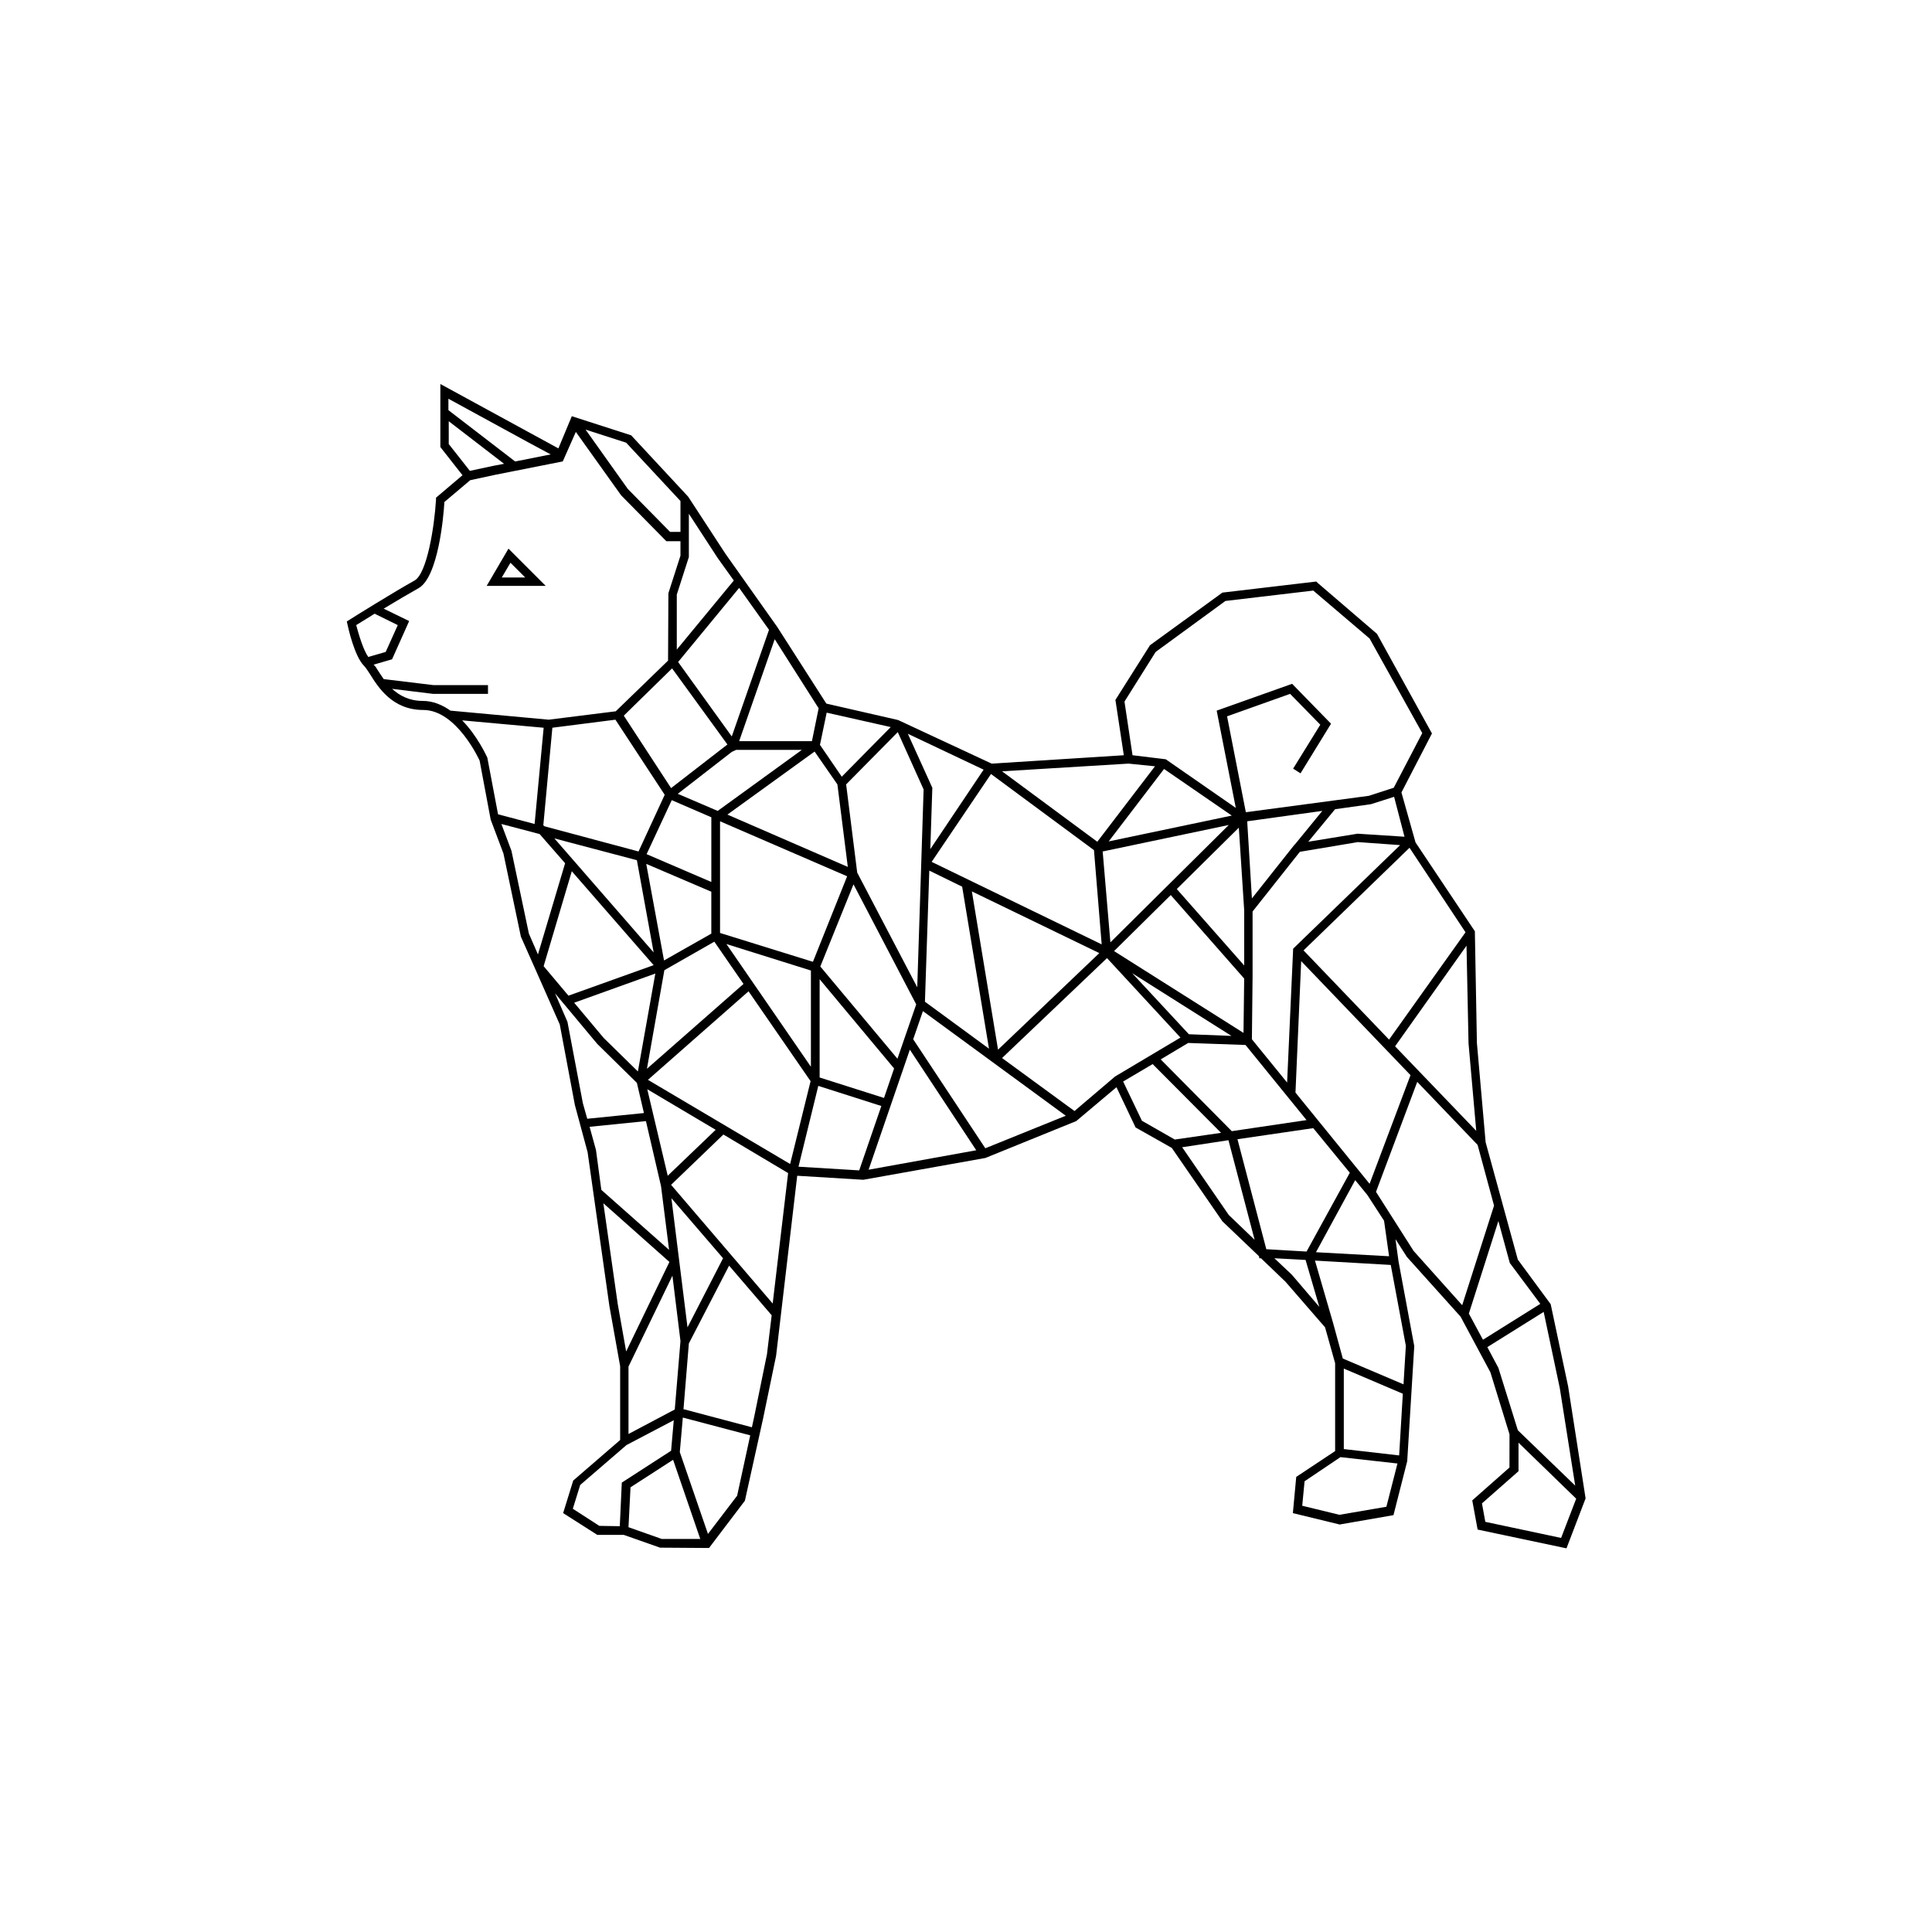
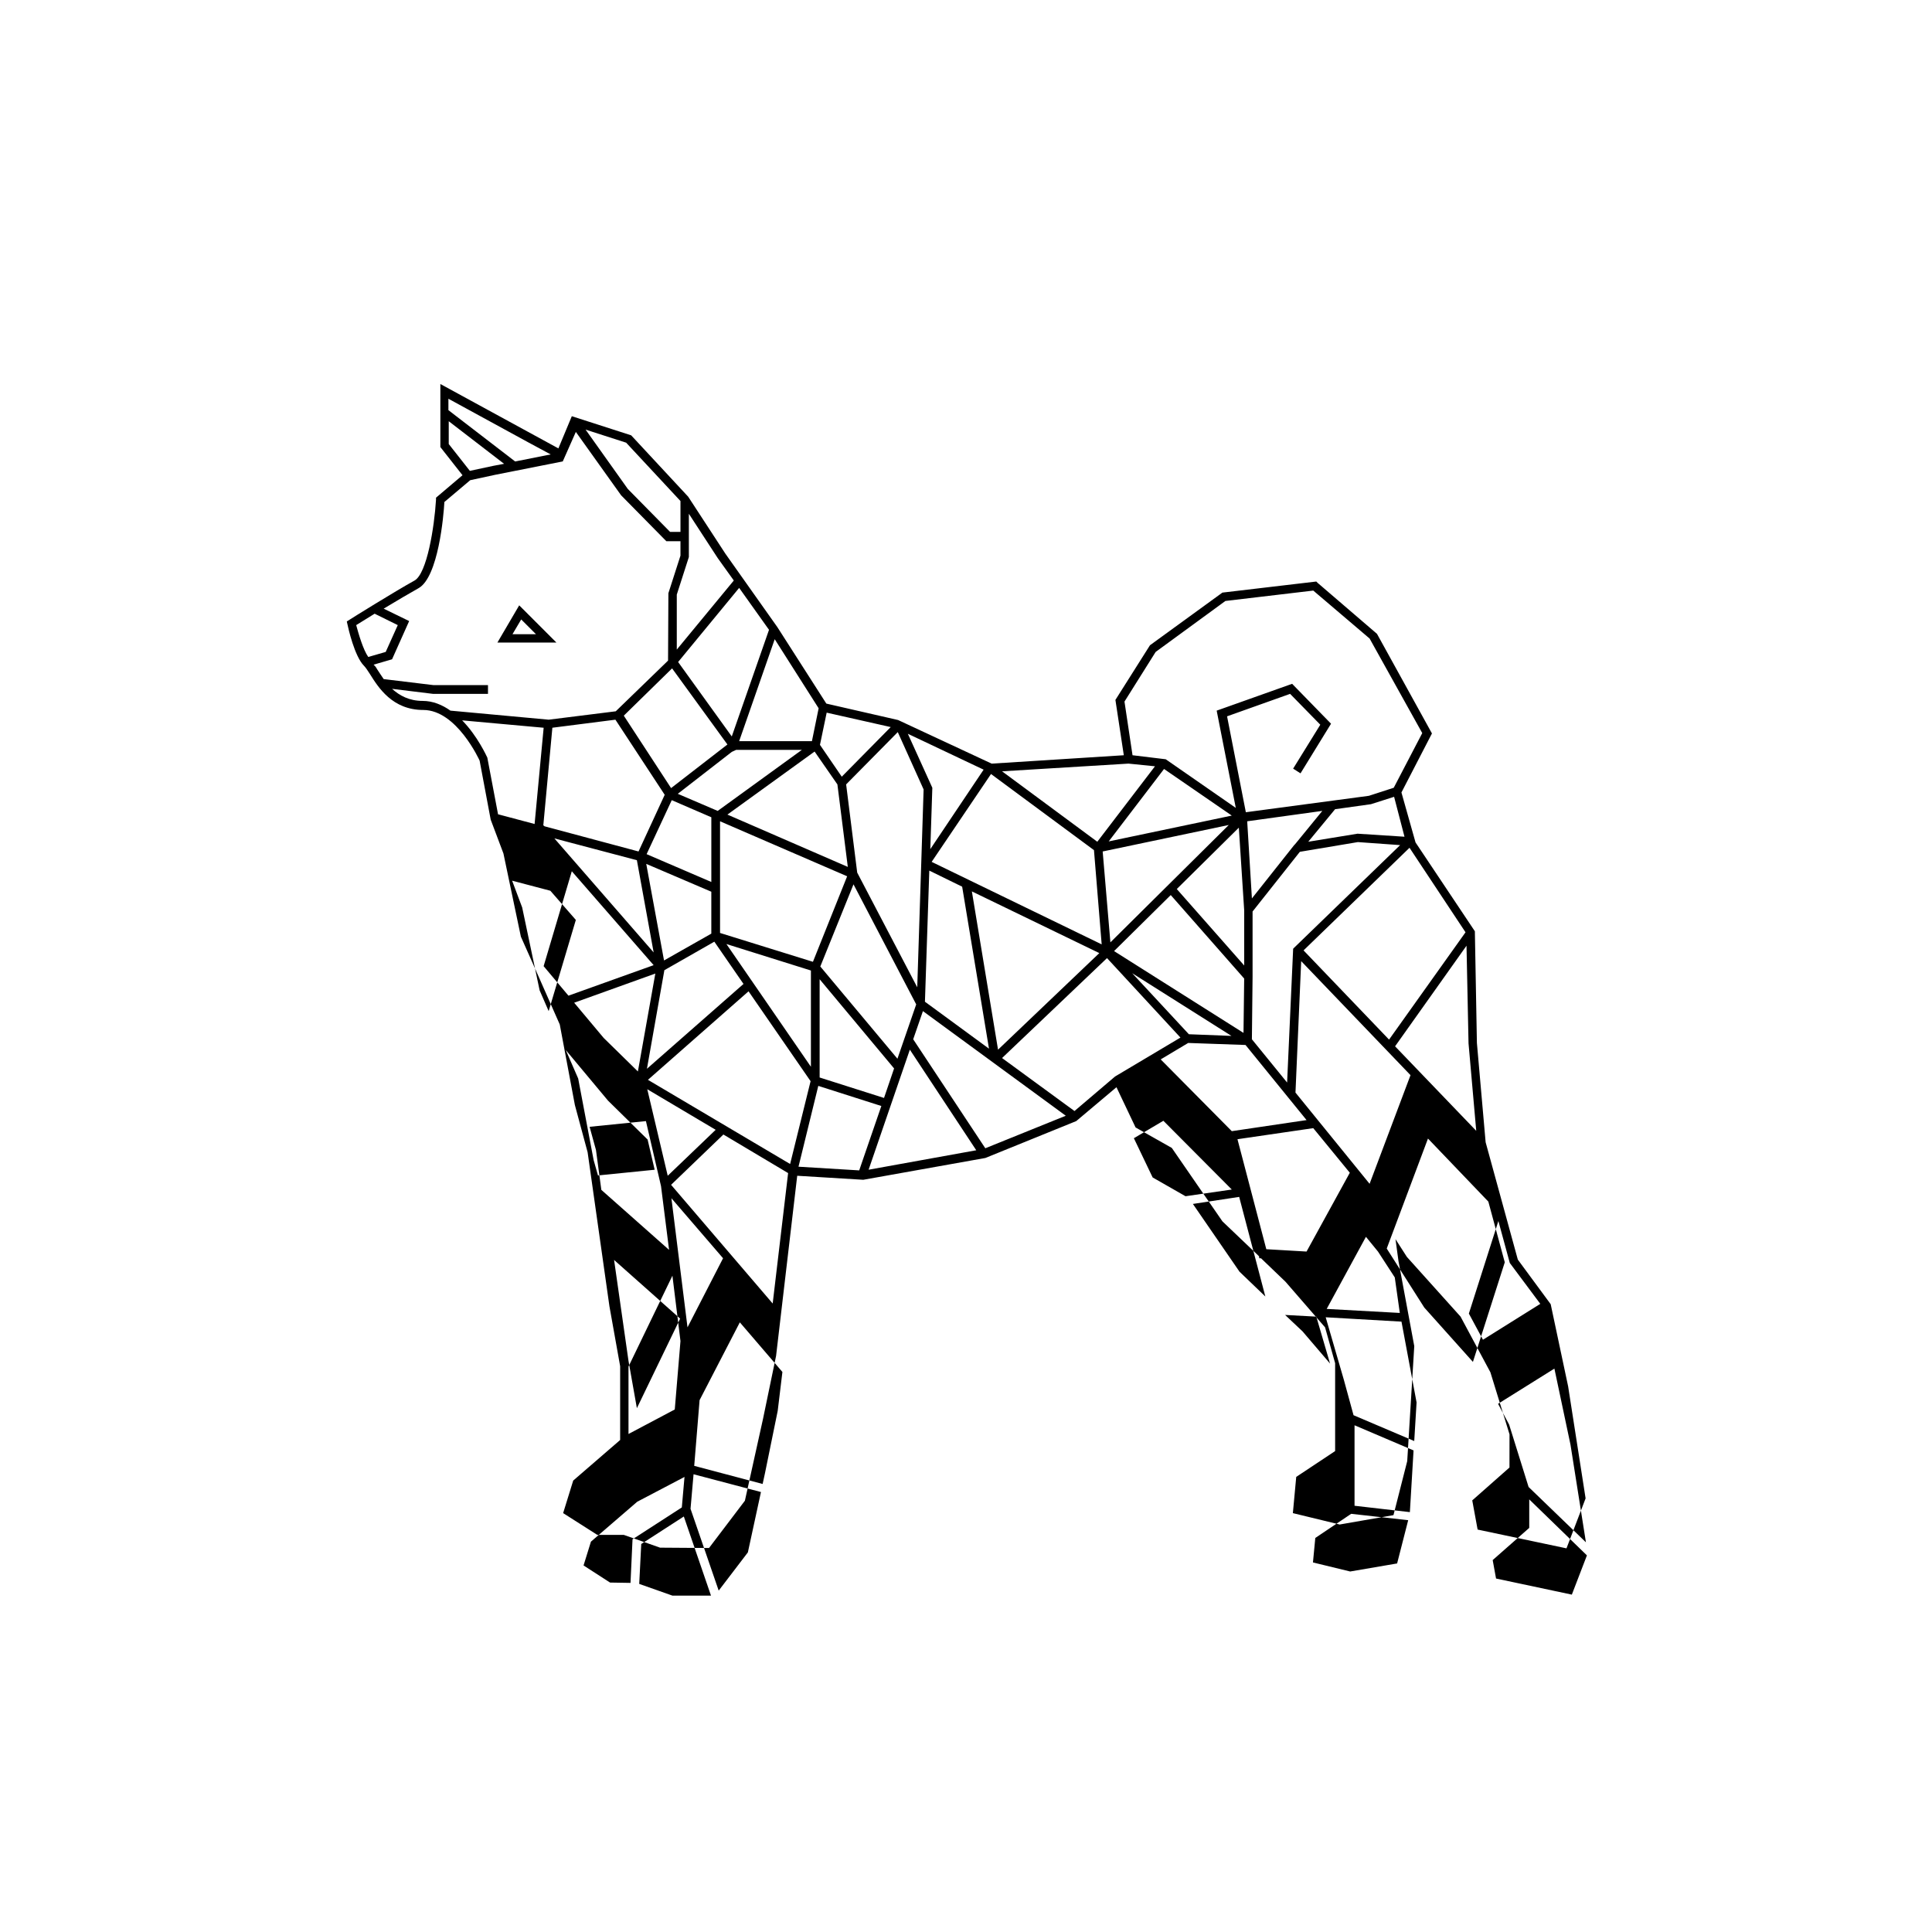
<svg xmlns="http://www.w3.org/2000/svg" fill="#000000" width="800px" height="800px" version="1.1" viewBox="144 144 512 512">
-   <path d="m559.57 511.4-4.621-21.773-8.711-11.82-8.531-31.105-2.312-26.305-0.535-29.238v-0.355l-15.73-23.551-3.734-13.242 8.086-15.641-14.566-26.395-15.73-13.508-0.355-0.355-24.883 2.934-19.195 13.953-9.156 14.484 2.223 14.664-35.016 2.223-24.797-11.555-19.02-4.356-12.977-20.262-13.773-19.461-9.863-15.109-15.109-16.262-15.73-5.066-3.555 8.531-31.281-17.062v16.707l5.867 7.465-7.019 5.953v0.535c-0.445 7.289-2.398 19.551-5.688 21.418-5.156 2.844-17.152 10.309-17.242 10.398l-0.711 0.445 0.18 0.801c0.18 0.891 1.867 8.441 4.356 10.93 0.445 0.445 0.977 1.246 1.602 2.223 2.223 3.555 5.953 9.508 14.129 9.508 8.887 0 14.93 13.418 14.93 13.418l2.934 15.641 3.379 8.977 4.621 22.039 3.91 8.797 6.398 14.484 4 21.328 3.379 12.531 5.777 40.793 2.844 15.906v19.551l-12.441 10.754-2.668 8.621 9.066 5.777h7.019l9.598 3.379 12.977 0.09 9.508-12.531 4.801-21.684 3.465-16.707 5.598-47.723 17.508 1.066 32.348-5.777 24.086-9.777 10.664-8.977 5.066 10.664 9.598 5.422 13.418 19.461 9.688 9.242 0.09 0.535h0.445l6.488 6.223 10.488 12.086 2.668 9.508v23.285l-10.309 6.844-0.891 9.598 12.086 2.934 0.266 0.09 14.309-2.488 3.644-14.309 1.867-30.484-4.176-22.484-0.801-5.867 3.023 4.711 14.219 15.82 7.91 14.754 5.066 16.441-0.012 8.797-9.863 8.711 1.422 7.731 23.551 4.977 5.066-13.242zm-7.375-21.863-15.195 9.508-3.734-6.934 7.82-24.527 3.023 11.109zm-16.977-45.855-21.508-22.395 18.93-26.66 0.535 25.863zm-28.262 14.039-19.641-24.172 1.512-34.836 28.973 30.215zm-27.371 17.332-7.644-29.148 20.086-2.934 9.688 11.82-11.465 20.883zm-40.082-45.77-10.754 9.152-19.195-14.043 27.816-26.484 19.461 21.062zm-117.66 28.707 13.863-13.332 17.152 10.219-4.09 34.57zm-11.285 66.031v-17.863l11.641-24.086 2.133 17.328-1.512 18.129zm-8.621-75.273-1.688-6.133 14.93-1.512 4 17.242 2.133 16.887-17.953-15.906zm2.043-29.684-7.82-9.332 21.508-7.731-4.621 25.949zm-15.996-56.344 2.398-25.863 16.707-2.133 13.062 19.906-6.934 15.02-24.883-6.664zm34.125-41.594 14.664 20.172-14.93 11.555-12.531-19.195zm59.812 16.887 6.844 15.195-0.621 19.375-1.066 33.059-15.91-30.395-2.934-23.375zm24.707 11.109 27.285 20.172 2.043 24.973-45.059-21.863zm45.855-1.336 17.953 12.352-32.617 6.844zm34.57 47.281-0.355 0.355-1.602 35.461-9.332-11.465 0.18-16.531v-17.328l12.531-15.82 15.375-2.578 11.199 0.801zm-27.992 23.016-15.02-16.176 26.305 16.617zm14.664-32.793v14.574l-17.863-20.262 16.441-16.262zm-35.461 8.445-2.043-24.086 33.414-7.019zm1.066 2.219 14.93-14.754 19.461 22.129-0.18 14.398-34.305-21.684zm47.902-28.258-0.266 0.266-11.199 14.129-1.246-20.441 19.906-2.754zm-51.902 28.883-26.84 25.594-6.934-41.945zm-36.348-17.598 7.109 42.926-16.973-12.441 1.156-34.75zm-17.152 45.59-20.441-24.441 8.797-21.773 16.617 31.816zm-3.555 10.398-17.062-5.422v-26.039l19.73 23.641zm-39.191-92.246h17.418l-22.305 16.176-10.574-4.531 14.309-11.109zm20.352 56.164-24.617-7.644v-29.594l33.684 14.574zm-37.414-42.836 10.488 4.531v17.152l-17.152-7.375zm10.484 24.262v11.109l-12.531 7.109-4.711-25.594zm0.801 13.242 7.731 11.199-25.594 22.484 4.621-26.129zm3.199 0.621 22.395 7.019v25.508zm32.172-20.438-31.906-13.863 23.105-16.707 6.043 8.711zm-9.508-33.328h-19.285l9.422-27.016 11.641 18.309zm-21.242-1.242-14.219-19.73 16.176-19.641 7.91 11.109zm-25.148 32.793 4.445 24.441-26.305-30.215zm4.441 27.816-22.574 8.086-6.578-7.82 7.465-25.152zm25.152 6.93 16.441 23.816-5.422 21.949-37.68-22.305zm-8.711 36.703-12.707 12.176-5.422-22.93zm-7.465 52.348-4.266-34.215 13.688 15.906zm34.66-63.988 16.707 5.332-5.867 17.062-16.086-0.977zm24.262-9.598 17.598 26.66-28.527 5.156zm0.887-2.754 2.578-7.465 37.859 27.727-21.328 8.621zm72.875 0.977 15.195 0.535 16.176 19.906-19.816 2.934-18.84-19.02zm73.496-29.328-20.262 28.438-22.66-23.641 28.082-27.195zm-16.172-25.328-12.441-0.801-13.062 2.133 7.109-8.621 9.508-1.332 6.133-1.957zm-65.945-48.969 18.484-13.508 23.285-2.754 14.93 12.707 13.953 25.062-7.555 14.484-6.578 2.133-32.617 4.356-4.977-25.418 16.707-5.953 8 8.176-7.199 11.641 1.957 1.246 8.086-13.152-10.309-10.574-19.996 7.109 5.066 25.773-18.57-12.887-8.797-1.066-2.133-14.219zm-7.199 29.594 7.019 0.711-15.285 19.996-25.238-18.664zm-38.391 1.602-14.129 21.062 0.535-16.262-6.488-14.309zm-37.594 1.867-5.777-8.441 1.777-8.531 16.973 3.82zm-28.613-51.992-15.109 18.309v-14.574l3.199-9.953v-11.465l7.644 11.73zm-14.133-21.062v8.176h-2.754l-11.199-11.375-11.195-15.73 10.754 3.465zm-40.168-15.461 5.777 3.109-9.422 1.867-17.684-13.598v-3.023zm-21.242 0.355v-6.043l14.664 11.285-2.844 0.535-6.223 1.332zm-24.527 47.988c0.977-0.621 2.754-1.688 4.887-3.023l6.133 3.023-3.199 7.109-4.621 1.332c-1.332-1.863-2.578-6.129-3.199-8.441zm9.508 16.887 10.844 1.332h14.574v-2.312h-14.398l-13.242-1.602c-0.621-0.891-1.246-1.867-1.777-2.668-0.266-0.535-0.535-0.801-0.891-1.156l4.887-1.422 4.531-10.133-6.754-3.289c3.379-2.043 7.019-4.176 9.242-5.422 5.242-2.934 6.664-19.285 6.844-22.84l6.844-5.777 6.578-1.422 17.953-3.555 3.465-7.82 11.996 16.797 11.996 12.176h3.734v3.82l-3.199 9.953-0.09 17.863-13.859 13.43-17.773 2.223-26.039-2.398c-2.133-1.512-4.621-2.578-7.375-2.578-3.555 0-6.133-1.422-8.09-3.199zm25.242 18.219c-0.18-0.355-2.578-5.688-6.664-9.863l21.594 1.957-2.398 25.508-9.688-2.578zm6.398 24.707-2.668-7.109 10.133 2.668 6.754 7.731-7.199 24.172-2.398-5.512zm14.84 45.324-3.289-7.555 11.199 13.418 10.488 10.309 1.867 8-15.02 1.512-1.156-4.09zm13.332 74.828-3.82-26.75 17.508 15.551-11.465 23.73zm-11.91 54.211 1.957-6.309 12.266-10.574 12.531-6.578-0.711 8.086-13.062 8.441-0.535 11.555-5.422-0.09zm14.754 4.887 0.535-10.574 11.285-7.289 7.199 20.973h-10.219zm28.793-8.352-7.731 10.133-7.465-21.684 0.801-9.152 17.863 4.711zm4.531-20.973-0.621 2.844-18.129-4.801 1.422-17.418 10.664-20.617 11.285 13.152-1.246 10.309zm102.74-78.387-4.977-10.398 7.82-4.621 18.129 18.219-12.266 1.777zm23.016 24.973-12.352-17.953 12.266-1.867 6.934 26.395zm12.086 11.465 8.266 0.445 3.644 12.441-7.289-8.531zm29.684 65.855-12.441 2.133-9.863-2.398 0.621-6.488 9.508-6.398 15.109 1.688zm4.356-29.953-0.977 16.352-14.664-1.688v-21.328zm0.801-12.707-0.621 10.219-16.086-6.844-2.578-9.422-4.801-16.531 20.086 1.156zm-4.445-23.727-19.375-1.066 10.398-19.105 3.199 3.91 4.445 6.844zm-3.465-17.066 10.93-29.148 15.996 16.707 4.356 16.086-8.441 26.395-12.887-14.398zm32.438 46.66-2.934-5.512 14.93-9.332 4.266 20.172 4.09 25.863-15.195-14.664zm16.617 45.055-20.086-4.266-0.891-4.887 9.688-8.531v-7.555l15.285 14.84zm-278.96-262.17-5.777 9.863h15.641zm0.531 3.734 3.91 3.91h-6.219z" />
+   <path d="m559.57 511.4-4.621-21.773-8.711-11.82-8.531-31.105-2.312-26.305-0.535-29.238v-0.355l-15.73-23.551-3.734-13.242 8.086-15.641-14.566-26.395-15.73-13.508-0.355-0.355-24.883 2.934-19.195 13.953-9.156 14.484 2.223 14.664-35.016 2.223-24.797-11.555-19.02-4.356-12.977-20.262-13.773-19.461-9.863-15.109-15.109-16.262-15.73-5.066-3.555 8.531-31.281-17.062v16.707l5.867 7.465-7.019 5.953v0.535c-0.445 7.289-2.398 19.551-5.688 21.418-5.156 2.844-17.152 10.309-17.242 10.398l-0.711 0.445 0.18 0.801c0.18 0.891 1.867 8.441 4.356 10.93 0.445 0.445 0.977 1.246 1.602 2.223 2.223 3.555 5.953 9.508 14.129 9.508 8.887 0 14.93 13.418 14.93 13.418l2.934 15.641 3.379 8.977 4.621 22.039 3.91 8.797 6.398 14.484 4 21.328 3.379 12.531 5.777 40.793 2.844 15.906v19.551l-12.441 10.754-2.668 8.621 9.066 5.777h7.019l9.598 3.379 12.977 0.09 9.508-12.531 4.801-21.684 3.465-16.707 5.598-47.723 17.508 1.066 32.348-5.777 24.086-9.777 10.664-8.977 5.066 10.664 9.598 5.422 13.418 19.461 9.688 9.242 0.09 0.535h0.445l6.488 6.223 10.488 12.086 2.668 9.508v23.285l-10.309 6.844-0.891 9.598 12.086 2.934 0.266 0.09 14.309-2.488 3.644-14.309 1.867-30.484-4.176-22.484-0.801-5.867 3.023 4.711 14.219 15.82 7.91 14.754 5.066 16.441-0.012 8.797-9.863 8.711 1.422 7.731 23.551 4.977 5.066-13.242zm-7.375-21.863-15.195 9.508-3.734-6.934 7.82-24.527 3.023 11.109zm-16.977-45.855-21.508-22.395 18.93-26.66 0.535 25.863zm-28.262 14.039-19.641-24.172 1.512-34.836 28.973 30.215zm-27.371 17.332-7.644-29.148 20.086-2.934 9.688 11.82-11.465 20.883zm-40.082-45.77-10.754 9.152-19.195-14.043 27.816-26.484 19.461 21.062zm-117.66 28.707 13.863-13.332 17.152 10.219-4.09 34.57zm-11.285 66.031v-17.863l11.641-24.086 2.133 17.328-1.512 18.129zm-8.621-75.273-1.688-6.133 14.93-1.512 4 17.242 2.133 16.887-17.953-15.906zm2.043-29.684-7.82-9.332 21.508-7.731-4.621 25.949zm-15.996-56.344 2.398-25.863 16.707-2.133 13.062 19.906-6.934 15.02-24.883-6.664zm34.125-41.594 14.664 20.172-14.93 11.555-12.531-19.195zm59.812 16.887 6.844 15.195-0.621 19.375-1.066 33.059-15.91-30.395-2.934-23.375zm24.707 11.109 27.285 20.172 2.043 24.973-45.059-21.863zm45.855-1.336 17.953 12.352-32.617 6.844zm34.57 47.281-0.355 0.355-1.602 35.461-9.332-11.465 0.18-16.531v-17.328l12.531-15.82 15.375-2.578 11.199 0.801zm-27.992 23.016-15.02-16.176 26.305 16.617zm14.664-32.793v14.574l-17.863-20.262 16.441-16.262zm-35.461 8.445-2.043-24.086 33.414-7.019zm1.066 2.219 14.93-14.754 19.461 22.129-0.18 14.398-34.305-21.684zm47.902-28.258-0.266 0.266-11.199 14.129-1.246-20.441 19.906-2.754zm-51.902 28.883-26.84 25.594-6.934-41.945zm-36.348-17.598 7.109 42.926-16.973-12.441 1.156-34.75zm-17.152 45.59-20.441-24.441 8.797-21.773 16.617 31.816zm-3.555 10.398-17.062-5.422v-26.039l19.73 23.641zm-39.191-92.246h17.418l-22.305 16.176-10.574-4.531 14.309-11.109zm20.352 56.164-24.617-7.644v-29.594l33.684 14.574zm-37.414-42.836 10.488 4.531v17.152l-17.152-7.375zm10.484 24.262v11.109l-12.531 7.109-4.711-25.594zm0.801 13.242 7.731 11.199-25.594 22.484 4.621-26.129zm3.199 0.621 22.395 7.019v25.508zm32.172-20.438-31.906-13.863 23.105-16.707 6.043 8.711zm-9.508-33.328h-19.285l9.422-27.016 11.641 18.309zm-21.242-1.242-14.219-19.73 16.176-19.641 7.91 11.109zm-25.148 32.793 4.445 24.441-26.305-30.215zm4.441 27.816-22.574 8.086-6.578-7.82 7.465-25.152zm25.152 6.93 16.441 23.816-5.422 21.949-37.68-22.305zm-8.711 36.703-12.707 12.176-5.422-22.93zm-7.465 52.348-4.266-34.215 13.688 15.906zm34.66-63.988 16.707 5.332-5.867 17.062-16.086-0.977zm24.262-9.598 17.598 26.66-28.527 5.156zm0.887-2.754 2.578-7.465 37.859 27.727-21.328 8.621zm72.875 0.977 15.195 0.535 16.176 19.906-19.816 2.934-18.84-19.02zm73.496-29.328-20.262 28.438-22.66-23.641 28.082-27.195zm-16.172-25.328-12.441-0.801-13.062 2.133 7.109-8.621 9.508-1.332 6.133-1.957zm-65.945-48.969 18.484-13.508 23.285-2.754 14.93 12.707 13.953 25.062-7.555 14.484-6.578 2.133-32.617 4.356-4.977-25.418 16.707-5.953 8 8.176-7.199 11.641 1.957 1.246 8.086-13.152-10.309-10.574-19.996 7.109 5.066 25.773-18.57-12.887-8.797-1.066-2.133-14.219zm-7.199 29.594 7.019 0.711-15.285 19.996-25.238-18.664zm-38.391 1.602-14.129 21.062 0.535-16.262-6.488-14.309zm-37.594 1.867-5.777-8.441 1.777-8.531 16.973 3.82zm-28.613-51.992-15.109 18.309v-14.574l3.199-9.953v-11.465l7.644 11.73zm-14.133-21.062v8.176h-2.754l-11.199-11.375-11.195-15.73 10.754 3.465zm-40.168-15.461 5.777 3.109-9.422 1.867-17.684-13.598v-3.023zm-21.242 0.355v-6.043l14.664 11.285-2.844 0.535-6.223 1.332zm-24.527 47.988c0.977-0.621 2.754-1.688 4.887-3.023l6.133 3.023-3.199 7.109-4.621 1.332c-1.332-1.863-2.578-6.129-3.199-8.441zm9.508 16.887 10.844 1.332h14.574v-2.312h-14.398l-13.242-1.602c-0.621-0.891-1.246-1.867-1.777-2.668-0.266-0.535-0.535-0.801-0.891-1.156l4.887-1.422 4.531-10.133-6.754-3.289c3.379-2.043 7.019-4.176 9.242-5.422 5.242-2.934 6.664-19.285 6.844-22.84l6.844-5.777 6.578-1.422 17.953-3.555 3.465-7.82 11.996 16.797 11.996 12.176h3.734v3.82l-3.199 9.953-0.09 17.863-13.859 13.43-17.773 2.223-26.039-2.398c-2.133-1.512-4.621-2.578-7.375-2.578-3.555 0-6.133-1.422-8.09-3.199zm25.242 18.219c-0.18-0.355-2.578-5.688-6.664-9.863l21.594 1.957-2.398 25.508-9.688-2.578m6.398 24.707-2.668-7.109 10.133 2.668 6.754 7.731-7.199 24.172-2.398-5.512zm14.84 45.324-3.289-7.555 11.199 13.418 10.488 10.309 1.867 8-15.02 1.512-1.156-4.09zm13.332 74.828-3.82-26.75 17.508 15.551-11.465 23.73zm-11.91 54.211 1.957-6.309 12.266-10.574 12.531-6.578-0.711 8.086-13.062 8.441-0.535 11.555-5.422-0.09zm14.754 4.887 0.535-10.574 11.285-7.289 7.199 20.973h-10.219zm28.793-8.352-7.731 10.133-7.465-21.684 0.801-9.152 17.863 4.711zm4.531-20.973-0.621 2.844-18.129-4.801 1.422-17.418 10.664-20.617 11.285 13.152-1.246 10.309zm102.74-78.387-4.977-10.398 7.82-4.621 18.129 18.219-12.266 1.777zm23.016 24.973-12.352-17.953 12.266-1.867 6.934 26.395zm12.086 11.465 8.266 0.445 3.644 12.441-7.289-8.531zm29.684 65.855-12.441 2.133-9.863-2.398 0.621-6.488 9.508-6.398 15.109 1.688zm4.356-29.953-0.977 16.352-14.664-1.688v-21.328zm0.801-12.707-0.621 10.219-16.086-6.844-2.578-9.422-4.801-16.531 20.086 1.156zm-4.445-23.727-19.375-1.066 10.398-19.105 3.199 3.91 4.445 6.844zm-3.465-17.066 10.93-29.148 15.996 16.707 4.356 16.086-8.441 26.395-12.887-14.398zm32.438 46.66-2.934-5.512 14.93-9.332 4.266 20.172 4.09 25.863-15.195-14.664zm16.617 45.055-20.086-4.266-0.891-4.887 9.688-8.531v-7.555l15.285 14.84zm-278.96-262.17-5.777 9.863h15.641zm0.531 3.734 3.91 3.91h-6.219z" />
</svg>